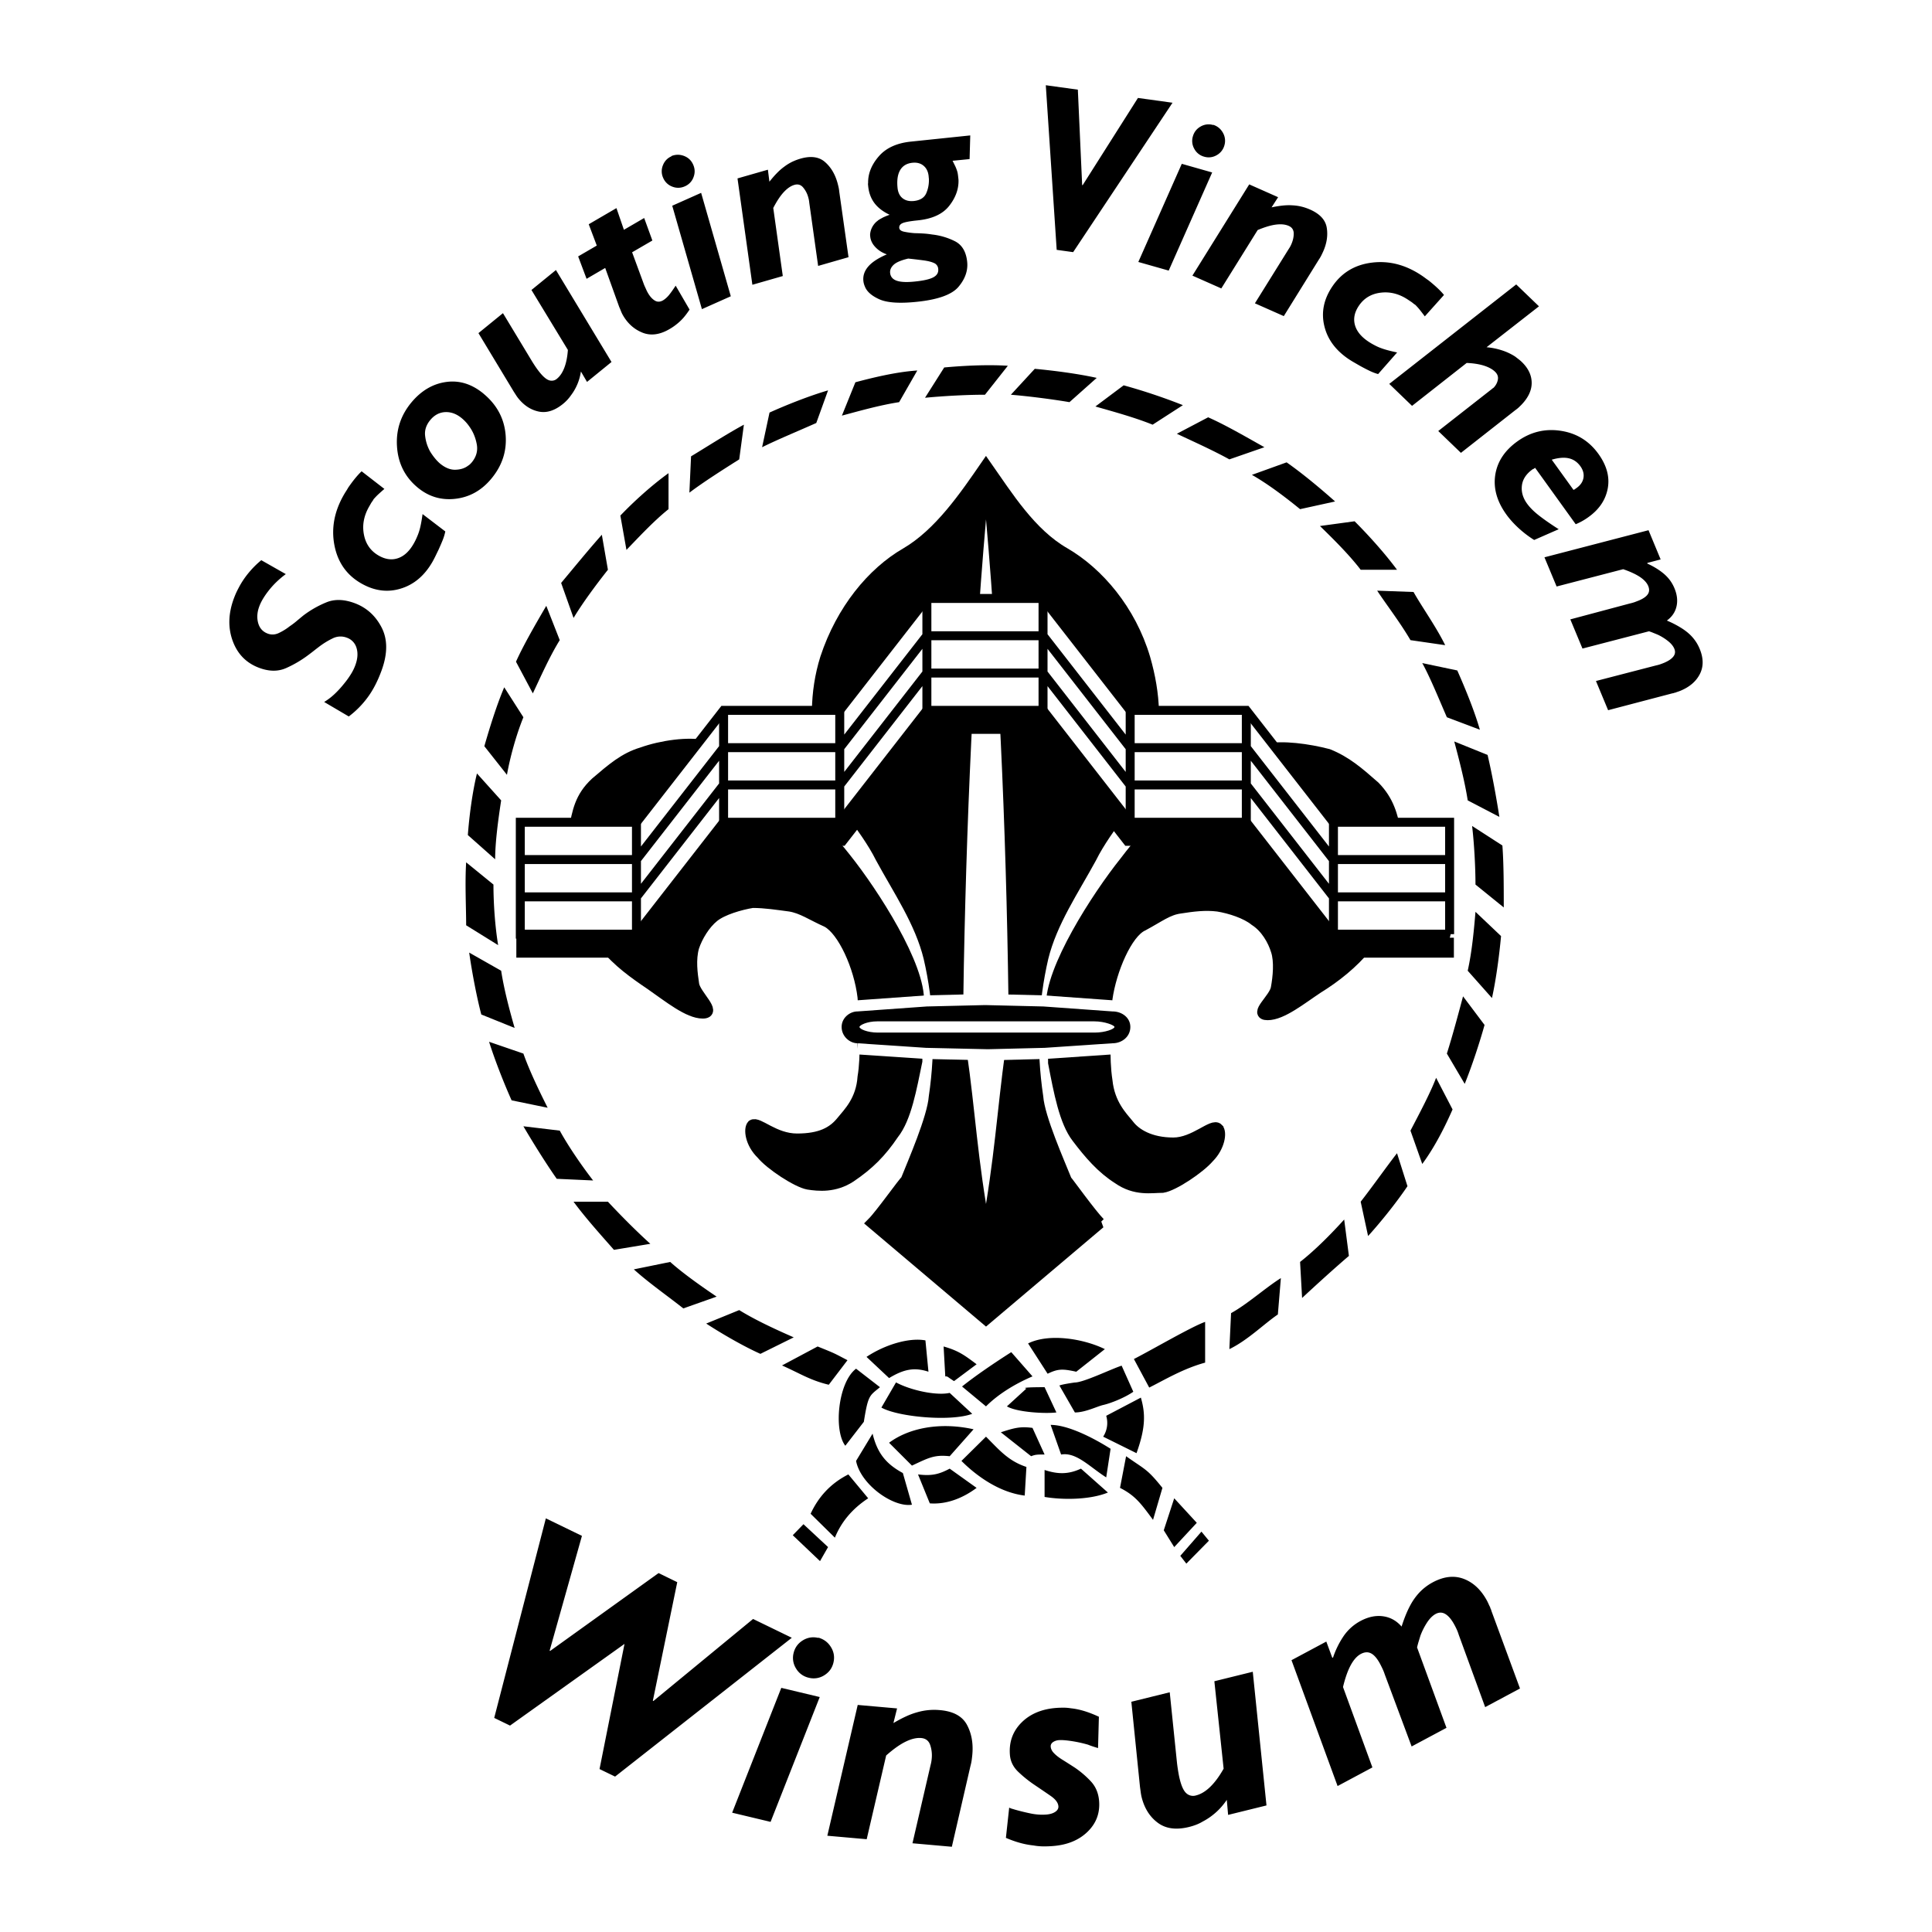
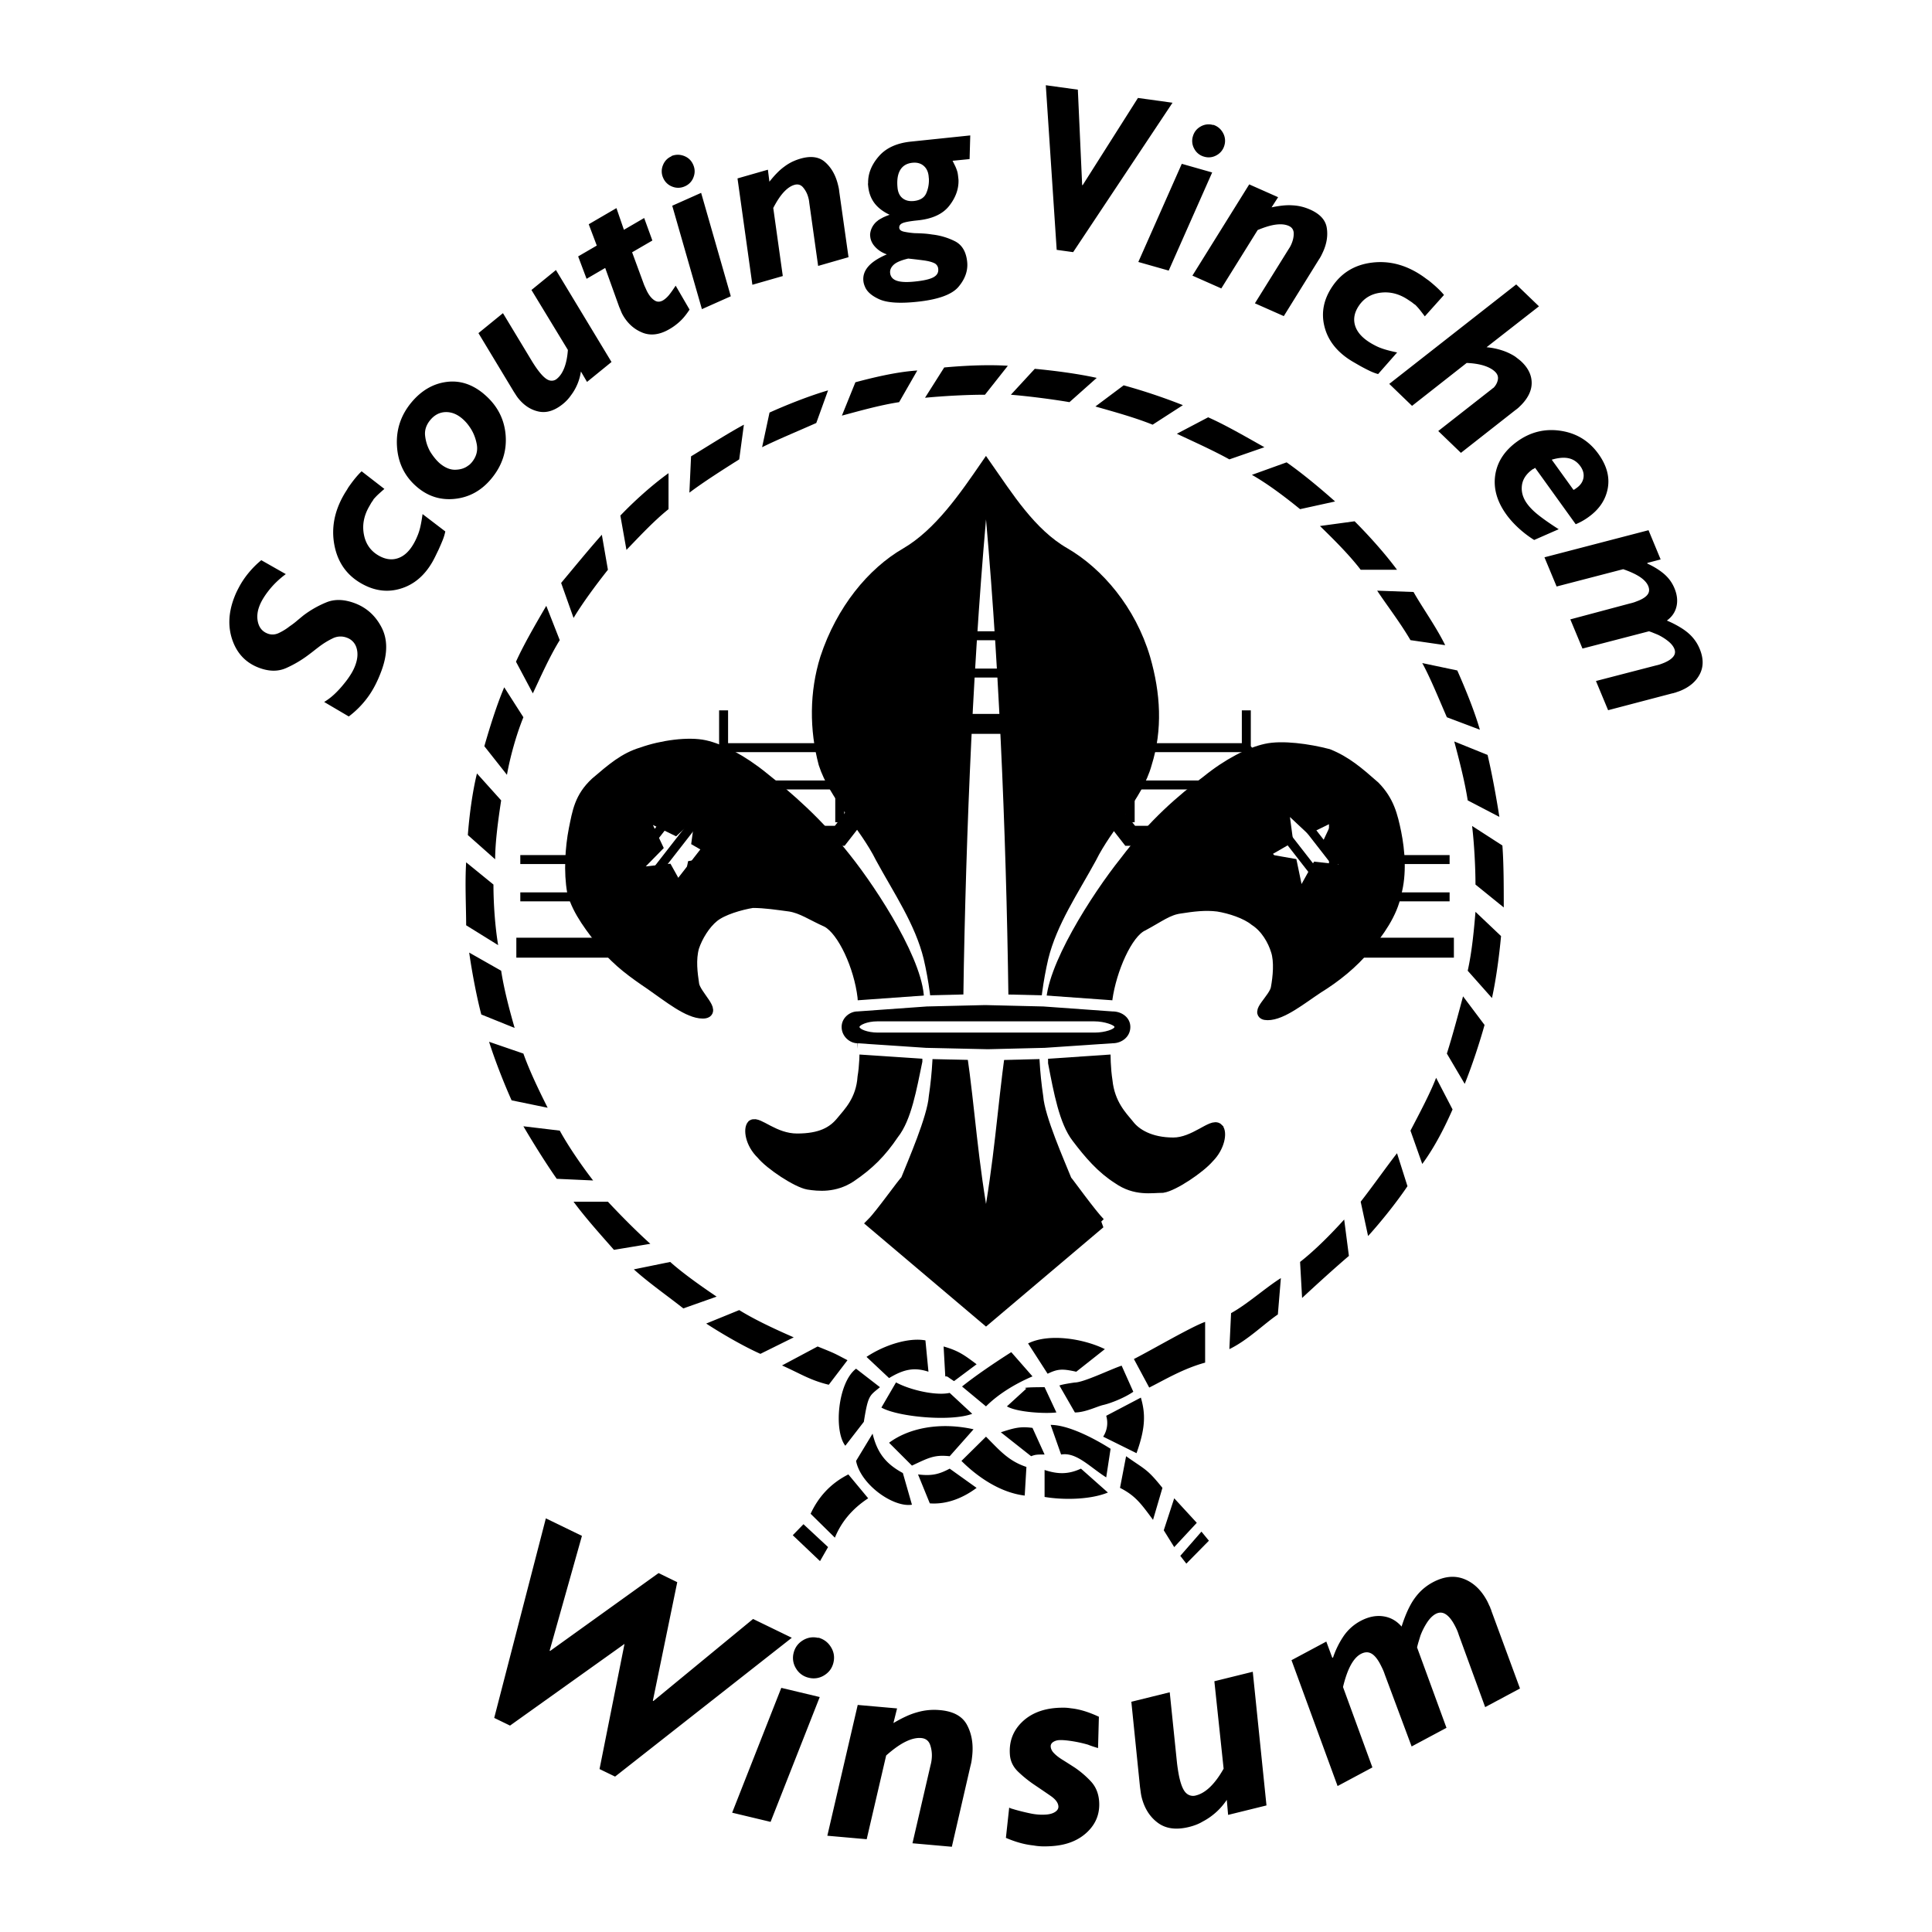
<svg xmlns="http://www.w3.org/2000/svg" width="2500" height="2500" viewBox="0 0 192.756 192.756">
  <path fill-rule="evenodd" clip-rule="evenodd" fill="#fff" d="M0 0h192.756v192.756H0V0z" />
  <path d="M98.271 39.382l2.281-2.889c-2.113-.134-4.5 0-6.348.169l-1.914 3.023c1.783-.169 4.063-.303 5.981-.303zM89.707 40.123l1.811-3.158c-2.114.135-4.535.736-6.176 1.174l-1.345 3.327c1.643-.438 3.76-1.044 5.71-1.343zM81.44 42.202l1.176-3.255c-1.945.569-4.2 1.475-5.841 2.215l-.74 3.457c1.477-.737 3.595-1.61 5.405-2.417zM73.752 45.832l.466-3.461c-1.678.906-3.76 2.248-5.271 3.158l-.167 3.625c1.375-1.04 3.326-2.281 4.972-3.322zM66.699 50.799v-3.59c-1.679 1.208-3.461 2.824-4.806 4.231l.608 3.424c1.174-1.208 2.686-2.856 4.198-4.065zM60.652 56.846l-.606-3.493c-1.342 1.511-2.821 3.324-4.062 4.806l1.241 3.493c.909-1.509 2.254-3.324 3.427-4.806zM55.846 63.867l-1.343-3.424c-1.039 1.778-2.285 3.926-3.023 5.577l1.681 3.158c.736-1.552 1.646-3.63 2.685-5.311zM52.219 71.56l-1.912-2.988c-.775 1.814-1.512 4.231-1.984 5.877l2.255 2.854c.298-1.681.902-3.928 1.641-5.743zM50.001 79.854l-2.415-2.686c-.472 1.919-.775 4.331-.909 6.146l2.724 2.417c0-1.678.3-3.926.6-5.877zM49.232 88.252l-2.724-2.218c-.13 2.082 0 4.502 0 6.281l3.192 1.981c-.299-1.812-.468-4.06-.468-6.044zM50.001 96.85l-3.19-1.81c.304 2.114.775 4.535 1.209 6.176l3.326 1.343c-.47-1.642-1.039-3.728-1.345-5.709zM52.219 105.116l-3.424-1.176c.606 1.914 1.512 4.199 2.248 5.841l3.597.74c-.743-1.478-1.782-3.596-2.421-5.405zM55.846 112.803l-3.627-.434c.942 1.609 2.285 3.76 3.327 5.241l3.63.166c-1.042-1.341-2.423-3.326-3.33-4.973zM60.652 119.895h-3.428c1.208 1.643 2.821 3.425 4.03 4.802l3.63-.602c-1.343-1.213-2.855-2.726-4.232-4.2zM66.867 125.904l-3.629.741c1.479 1.343 3.461 2.72 4.936 3.896l3.324-1.176c-1.343-.905-3.325-2.287-4.631-3.461zM73.752 130.708l-3.294 1.343c1.648 1.074 3.76 2.287 5.408 3.023l3.324-1.646c-1.678-.736-3.759-1.681-5.438-2.72zM81.575 134.338l-3.552 1.893c1.814.808 2.818 1.485 4.665 1.925l1.866-2.449c-1.457-.759-1.162-.633-2.979-1.369zM113.129 135.59l1.529 2.848c1.479-.736 3.359-1.882 5.578-2.488v-4.065c-1.345.469-5.328 2.8-7.107 3.705zM122.824 131.011l-.17 3.591c1.816-.87 3.496-2.551 4.838-3.456l.301-3.629c-1.512.943-3.322 2.585-4.969 3.494zM129.709 125.904l.201 3.596c1.479-1.376 3.293-3.023 4.67-4.197l-.471-3.63c-1.211 1.343-2.855 3.023-4.4 4.231zM135.756 119.895l.738 3.425c1.342-1.479 2.887-3.425 3.93-4.973l-1.043-3.29c-1.074 1.378-2.416 3.29-3.625 4.838zM140.723 112.803l1.176 3.326c1.246-1.679 2.287-3.76 3.023-5.44l-1.641-3.157c-.574 1.511-1.681 3.592-2.558 5.271zM144.354 105.116l1.781 3.023c.736-1.814 1.512-4.199 1.979-5.88l-2.146-2.854c-.439 1.642-1.046 3.929-1.614 5.711zM146.434 96.85l2.42 2.725c.436-1.983.738-4.366.906-6.181l-2.551-2.421c-.137 1.645-.338 3.93-.775 5.877zM147.209 88.252l2.822 2.285c0-1.981 0-4.366-.137-6.181l-3.023-1.951c.201 1.648.338 4.072.338 5.847zM146.434 79.854l3.158 1.646c-.303-1.949-.738-4.331-1.176-6.181l-3.324-1.343c.437 1.646 1.043 3.933 1.342 5.878zM144.354 71.56l3.293 1.243c-.574-1.983-1.512-4.231-2.254-5.912l-3.494-.736c.808 1.471 1.679 3.624 2.455 5.405zM140.723 63.867l3.463.502c-.904-1.845-2.287-3.76-3.158-5.306l-3.627-.132c.906 1.378 2.283 3.156 3.322 4.936zM135.756 56.846h3.625c-1.24-1.678-2.887-3.493-4.232-4.838l-3.457.472c1.206 1.176 2.888 2.824 4.064 4.366zM129.709 50.799l3.494-.767c-1.512-1.345-3.293-2.824-4.838-3.903l-3.463 1.248c1.547.872 3.33 2.216 4.807 3.422zM122.654 45.832l3.496-1.213c-1.848-1.039-3.934-2.248-5.613-2.984l-3.121 1.642c1.643.774 3.594 1.645 5.238 2.555zM114.998 42.371l3.02-1.949a58.216 58.216 0 0 0-5.91-1.978l-2.82 2.111c1.644.473 3.892 1.079 5.71 1.816zM106.701 40.123l2.719-2.421c-1.949-.433-4.365-.736-6.18-.905l-2.385 2.586c1.649.133 4.065.436 5.846.74zM107.242 140.921c1.041 0 2.217-.606 2.822-.744.738-.167 2.133-.715 3.006-1.321l-1.164-2.604c-1.039.336-3.791 1.679-4.664 1.679 0 0-1.238.167-1.545.303l1.545 2.687zM94.311 137.322c.271 0 .135 0 .873.472l2.252-1.681c-1.206-.902-1.78-1.343-3.292-1.775l.167 2.984zM104.219 138.4c-2.719 0-1.812.135-1.812.135l-1.947 1.779c1.041.606 3.896.741 4.936.606l-1.177-2.52zM92.33 133.731c-1.644-.304-4.065.438-5.878 1.646l2.252 2.114c1.544-.936 2.583-1.074 3.928-.635l-.302-3.125zM87.794 138.4c-1.04.873-1.176.736-1.609 3.456l-1.847 2.387c-1.176-1.507-.743-6.312 1.072-7.688l2.384 1.845zM87.058 143.035c.47 1.949 1.343 3.021 3.021 3.931l.905 3.159c-1.848.297-5.103-1.983-5.575-4.368l1.649-2.722zM91.591 147.103l1.176 2.887c1.814.136 3.463-.64 4.668-1.544l-2.685-1.919c-1.078.576-1.814.742-3.159.576zM99.854 142.9c1.344-.438 1.949-.604 3.158-.438l1.207 2.655c-.736 0-.906 0-1.344.169l-3.021-2.386zM104.824 142.162c1.648 0 4.066 1.176 5.979 2.383l-.436 2.854c-1.646-1.041-2.988-2.549-4.5-2.28l-1.043-2.957zM111.744 148.445l.607-3.158c1.943 1.373 2.08 1.239 3.625 3.158l-.938 3.192c-1.214-1.648-1.782-2.423-3.294-3.192zM119.404 151.932l-2.252 2.423-1.043-1.678 1.043-3.193 2.252 2.448zM120.613 153.716l-2.252 2.287-.603-.775 2.111-2.417.744.905zM89.395 137.922l-1.458 2.51c1.646.937 6.947 1.425 9.061.624l-2.248-2.086c-1.376.303-3.956-.287-5.355-1.048zM95.983 138.331l2.39 1.983c1.176-1.178 2.824-2.217 4.639-2.992l-2.117-2.417c-1.645 1.044-3.567 2.348-4.912 3.426zM104.521 137.058l-1.949-3.023c2.086-1.039 5.543-.472 7.66.567l-2.854 2.255c-1.374-.301-1.814-.301-2.857.201zM113.824 139.439l-3.457 1.815a2.51 2.51 0 0 1-.303 2.083l3.326 1.646c.905-2.52.905-3.927.434-5.544zM110.535 148.911l-2.688-2.385c-1.244.576-2.283.576-3.629.134v2.689c1.786.304 4.503.304 6.317-.438zM102.406 146.357l-.17 2.856c-2.52-.303-4.801-1.945-6.312-3.457l2.449-2.419c1.344 1.344 2.223 2.42 4.033 3.02zM97.133 142.6l-2.382 2.688c-1.546-.169-2.118.167-3.766.936l-2.281-2.28c1.982-1.481 5.104-2.088 8.429-1.344zM84.641 147.103l1.978 2.382c-1.679 1.104-2.72 2.447-3.322 3.929l-2.421-2.385c.774-1.679 1.983-3.024 3.765-3.926zM82.616 154.353l-2.453-2.283-1.068 1.1 2.718 2.584.803-1.401z" fill-rule="evenodd" clip-rule="evenodd" />
  <path d="M109.727 122.025l-11.352 9.603-11.349-9.603c.873-.876 3.131-4.091 3.374-4.251.71-1.784 2.657-6.226 2.817-8.333.71-4.8.511-9.442-.52-13.891-.871-3.571-3.054-6.746-4.799-9.96-1.59-3.214-4.643-6.191-5.678-9.403-.91-3.418-.91-7.105.16-10.518 1.587-4.806 4.646-8.533 8.02-10.478 3.329-1.947 5.871-5.678 7.975-8.732 2.145 3.054 4.445 6.785 7.855 8.732 3.336 1.945 6.549 5.672 7.98 10.478 1.033 3.573 1.23 7.1.156 10.518-.871 3.212-3.928 6.189-5.514 9.403-1.748 3.214-3.93 6.389-4.807 9.96-1.029 4.448-1.227 9.091-.512 13.891.16 2.107 2.143 6.549 2.855 8.333.163.161 2.466 3.375 3.339 4.251z" fill-rule="evenodd" clip-rule="evenodd" stroke="#000" stroke-width="1.109" stroke-miterlimit="2.613" />
  <path d="M75.075 112.259c-.353.357-.197 1.786.917 2.861.871 1.069 3.532 2.814 4.641 3.014 1.035.161 2.623.32 4.21-.714 1.826-1.23 3.056-2.46 4.284-4.284 1.273-1.587 1.787-4.604 2.343-7.266 0-2.145 0-3.731.161-5.871.197-3.571-4.448-10.837-7.305-14.408-2.816-3.571-5.676-6.031-8.175-8.016-2.142-1.745-4.25-2.821-5.836-3.175-1.627-.359-4.282 0-6.268.71-1.745.52-2.975 1.59-4.602 2.978-1.588 1.471-1.787 2.9-2.145 4.646-.359 1.826-.52 4.283-.16 6.268.517 1.947 1.944 3.694 3.213 5.321 1.228 1.587 2.976 2.818 4.563 3.891 1.825 1.268 3.77 2.854 5.197 2.854 1.434 0-.747-1.784-.91-2.854-.158-1.073-.357-2.464 0-3.733.36-1.074 1.109-2.305 1.986-3.015.871-.714 2.655-1.234 3.885-1.434 1.274 0 2.504.2 3.732.36 1.23.199 2.146.875 3.733 1.587 1.587.877 3.211 4.448 3.571 7.502.197 2.817.357 5.875 0 7.977-.16 2.343-1.429 3.572-2.144 4.448-.871 1.069-2.101 1.74-4.444 1.74-2.3 0-3.888-1.74-4.447-1.387z" fill-rule="evenodd" clip-rule="evenodd" stroke="#000" stroke-width="1.109" stroke-miterlimit="2.613" />
  <path d="M98.375 51.817c-1.426 16.151-2.11 34.33-2.308 50.642 1.106 6.622 1.235 11.037 2.308 17.659 1.07-6.622 1.242-11.037 2.27-17.659-.159-16.312-.842-34.49-2.27-50.642z" fill-rule="evenodd" clip-rule="evenodd" fill="#fff" />
  <path d="M121.512 112.616c.357.359.158 1.787-.912 2.86-.914 1.07-3.531 2.818-4.602 2.978-1.113 0-2.701.352-4.449-.874-1.627-1.033-2.854-2.46-4.084-4.084-1.234-1.59-1.787-4.565-2.344-7.466 0-2.107 0-3.731-.197-5.676-.16-3.573 4.482-10.833 7.342-14.404 2.818-3.731 5.672-6.191 8.137-8.021 2.145-1.741 4.283-2.818 5.914-3.175 1.588-.354 4.207 0 6.189.518 1.787.717 3.018 1.784 4.643 3.214 1.391 1.429 1.746 2.86 2.105 4.604.357 1.785.555 4.088 0 6.073-.359 1.947-1.746 3.894-2.977 5.319-1.273 1.589-3.059 3.014-4.801 4.084-1.631 1.076-3.572 2.664-5.006 2.664-1.428 0 .717-1.588.877-2.664.197-1.07.357-2.655 0-3.725-.318-1.036-1.031-2.304-2.145-3.019-.873-.712-2.457-1.23-3.691-1.429-1.27-.16-2.5 0-3.77.199-1.23.16-2.102.875-3.729 1.746-1.588.719-3.174 4.444-3.574 7.305-.156 3.017-.355 5.871 0 8.176.24 2.341 1.469 3.568 2.184 4.441.674.877 2.102 1.786 4.445 1.786 2.105-.001 3.931-1.984 4.445-1.43z" fill-rule="evenodd" clip-rule="evenodd" stroke="#000" stroke-width="1.109" stroke-miterlimit="2.613" />
  <path d="M85.559 104.642l6.8.455 6.203.139 5.695-.139 6.734-.455c1.268 0 2.338-.916 2.338-2.183 0-1.229-1.07-2.104-2.338-2.104l-6.873-.494-5.832-.139-5.836.139-6.892.494c-1.069 0-2.144.875-2.144 2.104.002 1.267 1.076 2.183 2.145 2.183z" fill-rule="evenodd" clip-rule="evenodd" stroke="#fff" stroke-width="1.109" stroke-miterlimit="2.613" />
  <path fill-rule="evenodd" clip-rule="evenodd" fill="#fff" d="M71.145 85.48l-2.491.436-.52 2.488-1.243-2.235-2.464.273 1.797-1.833-1.08-2.299 2.313 1.13 1.84-1.723-.338 2.503 2.186 1.26zM126.85 85.276l2.488.436.519 2.488 1.243-2.235 2.466.273-1.796-1.832 1.08-2.3-2.313 1.131-1.84-1.724.336 2.504-2.183 1.259zM87.584 103.021h21.632c1.076 0 1.975-.362 1.975-.562 0-.16-.943-.559-2.02-.559H87.535c-1.067 0-1.785.398-1.785.559.002.199.765.562 1.834.562z" />
  <path d="M26.051 55.88l2.464 1.399a8.99 8.99 0 0 0-.918.771 8.271 8.271 0 0 0-.862.966 7.513 7.513 0 0 0-.516.758c-.152.26-.271.507-.355.741-.217.585-.247 1.137-.104 1.655.149.52.468.866.959 1.048.351.128.706.113 1.062-.045a5.553 5.553 0 0 0 1.124-.69 7.61 7.61 0 0 0 .674-.507c.226-.191.457-.382.695-.576a10.125 10.125 0 0 1 2.268-1.295c.821-.345 1.758-.323 2.813.062 1.2.439 2.105 1.252 2.718 2.436.611 1.187.608 2.621-.007 4.301-.396 1.083-.87 1.99-1.418 2.718a9.189 9.189 0 0 1-1.85 1.86l-2.456-1.446a6.127 6.127 0 0 0 1.035-.789c.33-.312.633-.641.91-.987.264-.316.496-.634.695-.953a4.81 4.81 0 0 0 .468-.936c.236-.641.277-1.217.122-1.722a1.527 1.527 0 0 0-.981-1.031 1.737 1.737 0 0 0-1.395.071 7.918 7.918 0 0 0-1.418.879c-.161.122-.322.247-.487.377-.162.129-.335.26-.516.394-.691.522-1.432.961-2.224 1.312-.794.355-1.681.351-2.662-.009-1.292-.472-2.183-1.367-2.666-2.681-.485-1.312-.451-2.722.1-4.228.071-.19.147-.381.233-.574a9.71 9.71 0 0 1 .28-.559c.271-.514.6-1.003.985-1.466a9.174 9.174 0 0 1 1.253-1.248l-.023-.006zM36.063 47.009l2.287 1.77c-.249.216-.45.396-.606.539a6.045 6.045 0 0 0-.388.398.478.478 0 0 0-.098.122l-.075.13a2.126 2.126 0 0 0-.178.262c-.049.089-.11.193-.179.314-.526.918-.7 1.849-.518 2.79.179.938.671 1.637 1.47 2.096.665.381 1.304.47 1.917.265.613-.204 1.137-.685 1.572-1.443a5.85 5.85 0 0 0 .342-.693c.128-.286.234-.602.316-.948.083-.347.161-.789.234-1.321l2.269 1.732c-.058.29-.151.594-.277.905-.128.314-.266.632-.416.959-.098.197-.193.397-.293.603-.099.204-.199.392-.298.569-.793 1.377-1.848 2.27-3.166 2.668-1.317.403-2.634.23-3.944-.523-1.449-.832-2.337-2.097-2.667-3.794-.329-1.698-.017-3.379.938-5.04.069-.122.143-.243.219-.359.076-.12.149-.236.218-.36.23-.335.464-.652.704-.944.241-.292.453-.521.637-.687l-.02-.01zM46.112 41.76a4.055 4.055 0 0 1 .699.771c.379.52.628 1.113.754 1.78.126.665-.043 1.273-.504 1.828a2.186 2.186 0 0 1-.163.171c-.054.054-.126.11-.208.16-.333.254-.755.384-1.267.396-.507.011-1.02-.199-1.536-.629a4.06 4.06 0 0 1-.476-.492 6.103 6.103 0 0 1-.492-.689 4.15 4.15 0 0 1-.502-1.555c-.071-.569.102-1.106.524-1.611.414-.491.91-.749 1.49-.775.581-.021 1.135.186 1.661.628l.02.017zm2.174-2.448c-1.171-.983-2.423-1.384-3.753-1.204-1.33.177-2.486.853-3.469 2.022-1.083 1.295-1.568 2.772-1.454 4.435.112 1.659.789 3.015 2.034 4.055 1.098.922 2.358 1.306 3.772 1.147 1.415-.158 2.607-.818 3.58-1.979 1.103-1.314 1.585-2.785 1.449-4.405-.137-1.62-.864-2.984-2.179-4.084l.02.013zM61.01 36.116l-2.443 1.988-.609-1.04c-.069.459-.19.888-.363 1.291a5.083 5.083 0 0 1-.626 1.081 4.122 4.122 0 0 1-.801.864c-.821.667-1.622.922-2.402.765-.782-.159-1.462-.594-2.042-1.306a3.113 3.113 0 0 1-.234-.326l-.229-.354-3.526-5.843 2.445-1.992 2.937 4.864c.143.226.272.425.394.598.121.173.236.325.344.457.364.449.682.708.955.786a.795.795 0 0 0 .756-.162c.314-.256.561-.63.745-1.12.184-.489.299-1.074.346-1.754l-3.634-5.981 2.443-1.991 5.544 9.175zM62.248 22.927l2.021-1.176.818 2.246-2.021 1.174 1.208 3.283.195.429c.056.13.117.249.18.355.195.338.42.589.676.747.255.158.53.151.827-.02.188-.113.373-.273.557-.485.182-.216.416-.542.702-.979l1.386 2.387c-.19.29-.377.541-.559.757a5.067 5.067 0 0 1-.582.581 6.784 6.784 0 0 1-.408.318 5.367 5.367 0 0 1-.454.291c-.969.565-1.865.682-2.686.357-.821-.327-1.469-.901-1.949-1.724a3.042 3.042 0 0 1-.199-.411 7.551 7.551 0 0 0-.178-.425l-1.401-3.898-1.858 1.083-.84-2.235 1.858-1.081-.803-2.127 2.765-1.611.745 2.164zM72.912 29.559l-2.882 1.284-2.961-10.317 2.883-1.285 2.96 10.318zM66.985 15.57c.42-.169.84-.171 1.262-.011.422.162.726.451.91.867.184.411.197.832.035 1.251a1.561 1.561 0 0 1-.86.91 1.58 1.58 0 0 1-1.254.035 1.592 1.592 0 0 1-.91-.866 1.584 1.584 0 0 1-.035-1.252c.163-.425.448-.728.862-.912l-.01-.022zM76.764 18.128c.252-.316.494-.598.732-.84.236-.247.483-.463.738-.649.239-.183.494-.342.763-.477.271-.133.563-.245.877-.336 1.018-.29 1.821-.184 2.412.318.59.505 1.01 1.191 1.259 2.058.041.151.08.299.112.441.035.145.059.304.076.477l.925 6.54-3.032.871-.888-6.326c-.006-.08-.02-.162-.035-.256a3.726 3.726 0 0 0-.067-.272 2.536 2.536 0 0 0-.514-.981c-.229-.269-.518-.351-.862-.251-.344.098-.691.329-1.04.698-.349.368-.706.901-1.072 1.606l.951 6.792-3.035.87L73.581 17.8l3.032-.869.151 1.197zM90.614 25.797c.301.032.578.063.832.093.253.031.482.059.69.087.459.061.814.152 1.06.269a.683.683 0 0 1 .411.594c.037.359-.128.636-.492.83-.364.193-.987.335-1.871.422-.805.083-1.403.052-1.795-.091-.39-.141-.604-.399-.641-.771-.028-.297.089-.567.353-.814.266-.249.75-.452 1.453-.619zm6.189-12.286l-5.901.615c-1.427.143-2.503.635-3.227 1.475-.726.838-1.079 1.726-1.063 2.666a.418.418 0 0 0-.009.151l.016.152c.065.667.277 1.229.628 1.698.353.463.855.851 1.514 1.161a4.579 4.579 0 0 0-.351.13c-.098.041-.193.083-.282.122-.104.056-.199.11-.29.158-.088.05-.169.102-.243.154a.3.3 0 0 1-.054.052 1.521 1.521 0 0 1-.076.056 1.946 1.946 0 0 0-.475.622 1.798 1.798 0 0 0-.182.734l.008.059c0 .023.004.05.007.08.039.388.21.743.518 1.064.305.322.684.56 1.139.718-.855.369-1.473.769-1.85 1.208-.379.438-.541.912-.492 1.428a1.824 1.824 0 0 0 .152.572c.19.498.667.923 1.43 1.269.764.347 1.99.435 3.68.264 2.154-.214 3.564-.716 4.229-1.503.665-.79.955-1.62.867-2.486-.102-1.009-.507-1.694-1.214-2.058a6.7 6.7 0 0 0-2.277-.675 8.982 8.982 0 0 0-.892-.1 17.884 17.884 0 0 0-.836-.033 7.836 7.836 0 0 1-1.096-.15c-.288-.065-.442-.19-.461-.377-.019-.216.093-.376.34-.48.249-.104.751-.195 1.512-.271 1.44-.146 2.486-.626 3.131-1.449.646-.823.956-1.685.927-2.588a3.177 3.177 0 0 0-.013-.127l-.013-.126a6.452 6.452 0 0 0-.05-.381 2.04 2.04 0 0 0-.096-.355 3.324 3.324 0 0 0-.171-.416 35.73 35.73 0 0 0-.249-.503l1.698-.169.067-2.361zm-4.151 4.093l.011.125c.006.042.008.078.013.106.02.516-.069.998-.266 1.449-.199.45-.615.706-1.25.771-.451.043-.821-.048-1.109-.277-.29-.229-.457-.576-.504-1.042-.076-.76.015-1.349.268-1.776.255-.424.663-.665 1.22-.721.45-.045.82.054 1.11.298.292.245.459.594.505 1.04l.002.027zM107.068 25.156l-1.642-.228-1.086-16.424 3.197.442.43 9.52.049.009 5.517-8.702 3.449.477-9.914 14.906zM116.602 26.997l-3.031-.86 4.336-9.793 3.031.862-4.336 9.791zm4.439-14.547c.43.139.754.407.973.802a1.6 1.6 0 0 1 .145 1.247 1.592 1.592 0 0 1-.779.988 1.566 1.566 0 0 1-1.242.145 1.575 1.575 0 0 1-.98-.777 1.585 1.585 0 0 1-.145-1.249c.125-.436.383-.765.779-.986a1.578 1.578 0 0 1 1.244-.147l.005-.023zM126.865 20.688c.393-.083.76-.142 1.1-.178.338-.037.666-.046.982-.024.297.015.594.054.887.125.293.069.59.171.889.303.967.432 1.516 1.027 1.645 1.792.129.767.012 1.562-.354 2.386-.066.144-.131.282-.197.414-.068.132-.15.271-.248.414l-3.484 5.618-2.883-1.277 3.375-5.423a2.697 2.697 0 0 0 .262-.475c.162-.37.24-.73.236-1.081-.006-.353-.174-.602-.5-.745-.33-.147-.742-.191-1.246-.132-.502.059-1.119.241-1.852.546l-3.627 5.825-2.883-1.277 5.668-9.103 2.883 1.278-.653 1.014zM144.078 29.416l-1.924 2.148a26.307 26.307 0 0 0-.496-.646 5.703 5.703 0 0 0-.367-.416.491.491 0 0 0-.113-.104c-.045-.03-.086-.059-.125-.084a2.688 2.688 0 0 0-.25-.197c-.084-.054-.184-.121-.301-.199-.879-.593-1.791-.832-2.738-.719-.949.112-1.682.55-2.193 1.312-.426.632-.559 1.26-.398 1.886.164.625.605 1.18 1.328 1.667a6.691 6.691 0 0 0 .668.392c.273.147.584.275.924.381.34.108.775.217 1.299.327l-1.898 2.157a5.076 5.076 0 0 1-.883-.34 18.042 18.042 0 0 1-.928-.483l-.578-.333a9.783 9.783 0 0 1-.549-.338c-1.316-.888-2.129-2.003-2.438-3.346-.309-1.342-.039-2.642.805-3.894.932-1.384 2.256-2.179 3.971-2.387 1.717-.208 3.369.225 4.957 1.295.117.078.23.16.342.242.113.085.227.167.344.245.316.254.615.509.891.769.275.26.488.485.639.68l.011-.015zM148.316 34.644a6.82 6.82 0 0 1 1.51.303c.484.154.936.364 1.348.632l.334.26c.113.083.219.176.32.273.648.626.979 1.315.988 2.068.008.751-.332 1.488-1.02 2.203-.088.091-.184.182-.285.279-.102.093-.213.18-.33.262l-5.424 4.258-2.262-2.179 5.4-4.229c.012-.011.021-.023.033-.032.01-.013.031-.024.064-.035.01-.013.025-.026.041-.043l.041-.041c.203-.236.33-.494.373-.778.043-.281-.053-.533-.289-.762-.258-.247-.623-.448-1.094-.6-.471-.149-1.049-.242-1.732-.272l-5.451 4.282-2.273-2.192 12.666-9.923 2.27 2.184-5.228 4.082zM154.818 45.864c.682-.2 1.25-.245 1.713-.137.461.108.842.373 1.143.788.271.379.375.767.309 1.156-.066.395-.291.728-.674 1.005l-.154.11a.744.744 0 0 1-.166.091l-2.171-3.013zm2.391 6.438a6.087 6.087 0 0 0 1.289-.725c1.064-.765 1.699-1.715 1.908-2.853.209-1.139-.102-2.282-.926-3.431-.936-1.303-2.191-2.074-3.766-2.312-1.574-.238-3.02.115-4.334 1.061-1.266.91-1.996 2.027-2.199 3.348-.199 1.323.168 2.636 1.105 3.938.316.442.711.883 1.18 1.321a10.74 10.74 0 0 0 1.598 1.225l2.449-1.074c-.777-.494-1.424-.944-1.943-1.347s-.928-.806-1.217-1.208c-.41-.567-.582-1.161-.516-1.771.064-.613.398-1.148 1.004-1.603.027-.018.051-.035.076-.054a.235.235 0 0 1 .092-.034c.012-.009.029-.024.055-.042.025-.018.057-.039.094-.067l4.051 5.628zM164.367 56.16l-.025.063c.643.29 1.197.632 1.666 1.026.467.399.818.875 1.051 1.438.27.646.338 1.256.203 1.828-.133.567-.455 1.035-.959 1.399a9.758 9.758 0 0 1 1.584.833c.42.279.768.583 1.039.91.135.162.256.331.363.506.105.176.201.362.285.565.389.936.398 1.77.029 2.505-.369.737-1.014 1.298-1.936 1.681-.07.028-.158.063-.252.094-.098.03-.189.065-.275.099a.406.406 0 0 0-.139.035.454.454 0 0 1-.139.03l-6.42 1.685-1.213-2.913 5.979-1.55c.152-.032.299-.071.432-.117.131-.048.256-.093.371-.141.445-.188.762-.398.941-.635.184-.236.213-.495.092-.784-.102-.245-.295-.487-.578-.721a5.28 5.28 0 0 0-1.035-.658c-.143-.059-.291-.122-.445-.182a5.396 5.396 0 0 0-.465-.173l-6.637 1.724-1.213-2.911 5.934-1.585a4.91 4.91 0 0 0 .479-.134c.145-.056.283-.108.414-.16.447-.188.748-.398.904-.632.158-.234.17-.509.039-.825-.135-.318-.404-.613-.814-.891-.412-.275-.975-.537-1.682-.78l-6.641 1.726-1.213-2.913 10.383-2.703 1.209 2.915-1.316.346zM61.367 177.251l-1.551-.752 2.491-12.487-11.422 8.151-1.577-.767 5.152-19.909 3.6 1.748-3.223 11.453.052.026 10.816-7.767 1.864.906-2.434 11.833.052.026 9.947-8.187 3.864 1.876-17.631 13.85zM76.882 181.769l-3.835-.916 4.903-12.455 3.835.916-4.903 12.455zm4.766-18.381c.543.152.963.464 1.258.947.296.479.378.994.247 1.544-.13.548-.438.97-.918 1.265a1.966 1.966 0 0 1-1.544.244 1.962 1.962 0 0 1-1.267-.918 1.972 1.972 0 0 1-.247-1.544c.132-.548.438-.968.918-1.265.48-.295.997-.377 1.546-.247l.007-.026zM89.137 171.91c.431-.254.843-.473 1.23-.652a7.222 7.222 0 0 1 1.152-.427 6.072 6.072 0 0 1 2.276-.21c1.319.117 2.209.603 2.673 1.456.461.853.641 1.841.542 2.967-.018.195-.04.383-.065.567a4.754 4.754 0 0 1-.124.589l-1.856 8.052-3.928-.349 1.802-7.781a3.682 3.682 0 0 0 .119-.663 3.214 3.214 0 0 0-.158-1.375c-.147-.413-.446-.641-.893-.68-.446-.039-.955.075-1.524.349-.572.273-1.23.736-1.971 1.393l-1.942 8.353-3.927-.347 3.032-13.05 3.926.347-.364 1.461zM109.637 171.254l-.084 3.15c-.16-.045-.324-.097-.496-.153-.168-.057-.336-.114-.498-.182a12.946 12.946 0 0 0-1.695-.369c-.533-.077-.934-.107-1.207-.086a1.178 1.178 0 0 0-.615.208c-.156.121-.227.269-.213.441a.834.834 0 0 0 .08.302c.047.104.111.201.195.292.215.238.512.477.889.71.379.234.783.494 1.217.773a9.473 9.473 0 0 1 1.611 1.373c.498.528.777 1.193.838 1.988.092 1.206-.295 2.224-1.16 3.061-.867.84-2.025 1.312-3.482 1.42-.33.026-.65.035-.965.031a5.822 5.822 0 0 1-.941-.092 8.105 8.105 0 0 1-1.322-.251c-.449-.121-.926-.29-1.43-.507l.328-3.015c.104.052.209.096.318.123l.314.093c.498.14 1.006.263 1.521.369.516.107 1.025.143 1.531.107.387-.029.691-.121.918-.276.221-.151.324-.338.307-.551-.025-.351-.279-.692-.764-1.03-.482-.334-1.025-.702-1.623-1.106a12.129 12.129 0 0 1-1.619-1.302c-.504-.481-.785-1.051-.832-1.711-.096-1.265.287-2.33 1.15-3.197.861-.865 2.02-1.355 3.479-1.466.25-.02.5-.025.744-.025.242.002.482.021.721.062.434.044.879.139 1.342.279.459.141.939.329 1.445.565l-.002-.028zM126.357 180.129l-3.828.944-.131-1.501c-.324.48-.691.903-1.104 1.267-.41.361-.84.658-1.285.889a4.158 4.158 0 0 1-.686.333 5.792 5.792 0 0 1-.684.214c-1.287.318-2.326.181-3.127-.418-.801-.593-1.338-1.451-1.615-2.565a4.89 4.89 0 0 1-.088-.492 50.537 50.537 0 0 0-.072-.524l-.863-8.491 3.83-.946.729 7.084c.041.331.084.625.129.888.043.26.092.496.143.702.174.703.393 1.172.662 1.405a.989.989 0 0 0 .941.217c.494-.121.973-.409 1.443-.866.469-.459.91-1.062 1.33-1.807l-.924-8.724 3.832-.946 1.368 13.337zM132.912 165.368l.08.025a8.722 8.722 0 0 1 1.08-2.188 4.766 4.766 0 0 1 1.66-1.477c.771-.412 1.521-.572 2.246-.473.727.098 1.346.438 1.859 1.027.264-.828.545-1.519.844-2.075a5.996 5.996 0 0 1 1.006-1.399 5.294 5.294 0 0 1 1.254-.936c1.117-.598 2.152-.71 3.113-.342.957.37 1.73 1.104 2.318 2.2.045.087.092.187.145.303.051.115.104.226.16.329a.436.436 0 0 0 .057.167.58.58 0 0 1 .057.169l2.859 7.764-3.475 1.858-2.637-7.22a4.187 4.187 0 0 0-.197-.524 7.067 7.067 0 0 0-.221-.444c-.283-.53-.584-.894-.898-1.089s-.643-.201-.984-.02c-.293.158-.568.427-.828.808a6.71 6.71 0 0 0-.695 1.362l-.174.573a8.503 8.503 0 0 0-.16.599l2.934 8.021-3.477 1.858-2.674-7.169a5.072 5.072 0 0 0-.225-.571 12.86 12.86 0 0 0-.248-.498c-.283-.529-.58-.879-.891-1.044-.309-.165-.654-.147-1.031.054-.377.204-.711.574-1.006 1.117-.295.544-.553 1.271-.771 2.182l2.932 8.021-3.473 1.858-4.598-12.557 3.473-1.858.586 1.589z" fill-rule="evenodd" clip-rule="evenodd" />
-   <path fill-rule="evenodd" clip-rule="evenodd" fill="#fff" stroke="#000" stroke-width=".895" stroke-miterlimit="2.613" d="M144.629 93.201h-11.59l-8.693-11.164h-11.588l-8.694-11.165H92.475l-8.693 11.165H72.193L63.5 93.201H51.911V82.037H63.5l8.693-11.165h11.589l8.693-11.164h11.589l8.694 11.164h11.588l8.693 11.165h11.59v11.164z" />
  <path d="M51.911 89.479H63.5l8.693-11.162h11.589l8.693-11.166h11.589l8.693 11.166h11.588l8.693 11.162h11.59m-92.717-3.721H63.5l8.693-11.164h11.589l8.693-11.164h11.589l8.693 11.164h11.588l8.693 11.164h11.59m-11.589-3.721v11.164m-8.693-11.164V70.872m-11.588 0v11.166m-8.694-11.166V59.708m-11.589 0v11.164m-8.693 11.165V70.872m-11.589 0v11.166M63.5 93.201V82.037" fill="none" stroke="#000" stroke-width=".895" stroke-miterlimit="2.613" />
  <path fill="none" stroke="#000" stroke-width="1.991" stroke-miterlimit="2.613" d="M145.055 94.552h-12.016l-8.693-11.164h-11.588l-8.694-11.165H92.475l-8.693 11.165H72.193L63.5 94.552H51.515" />
</svg>